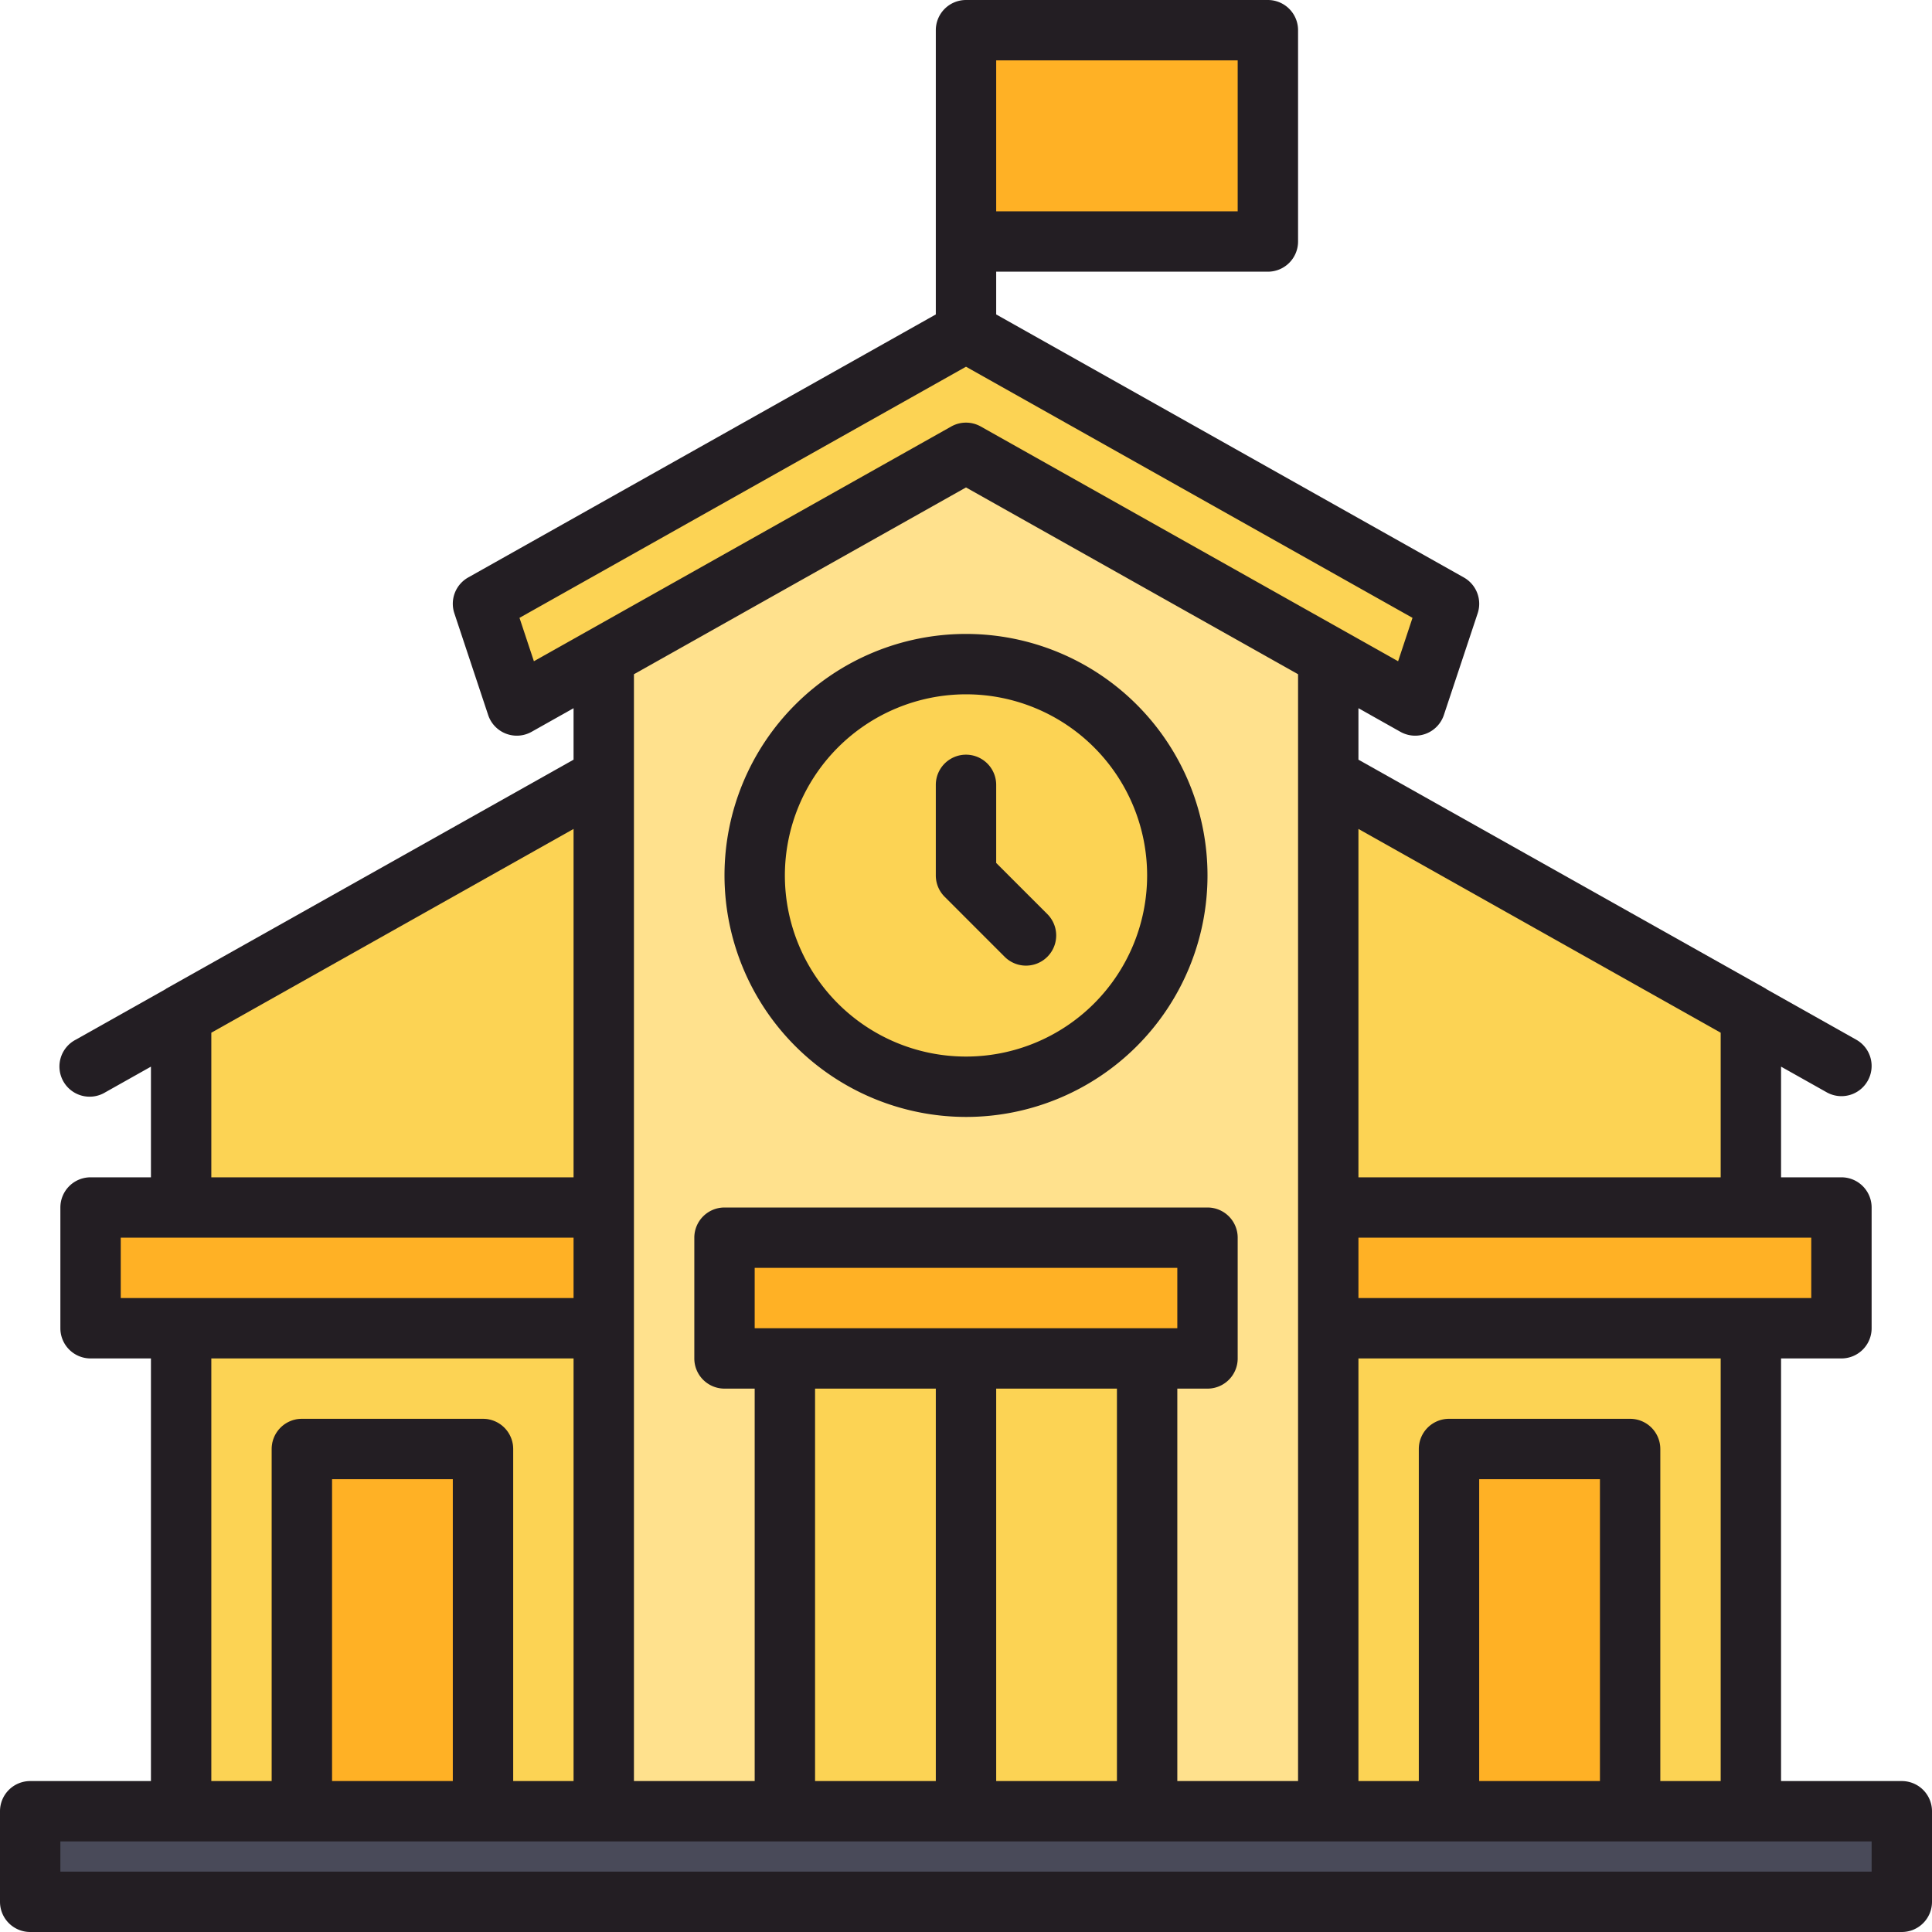
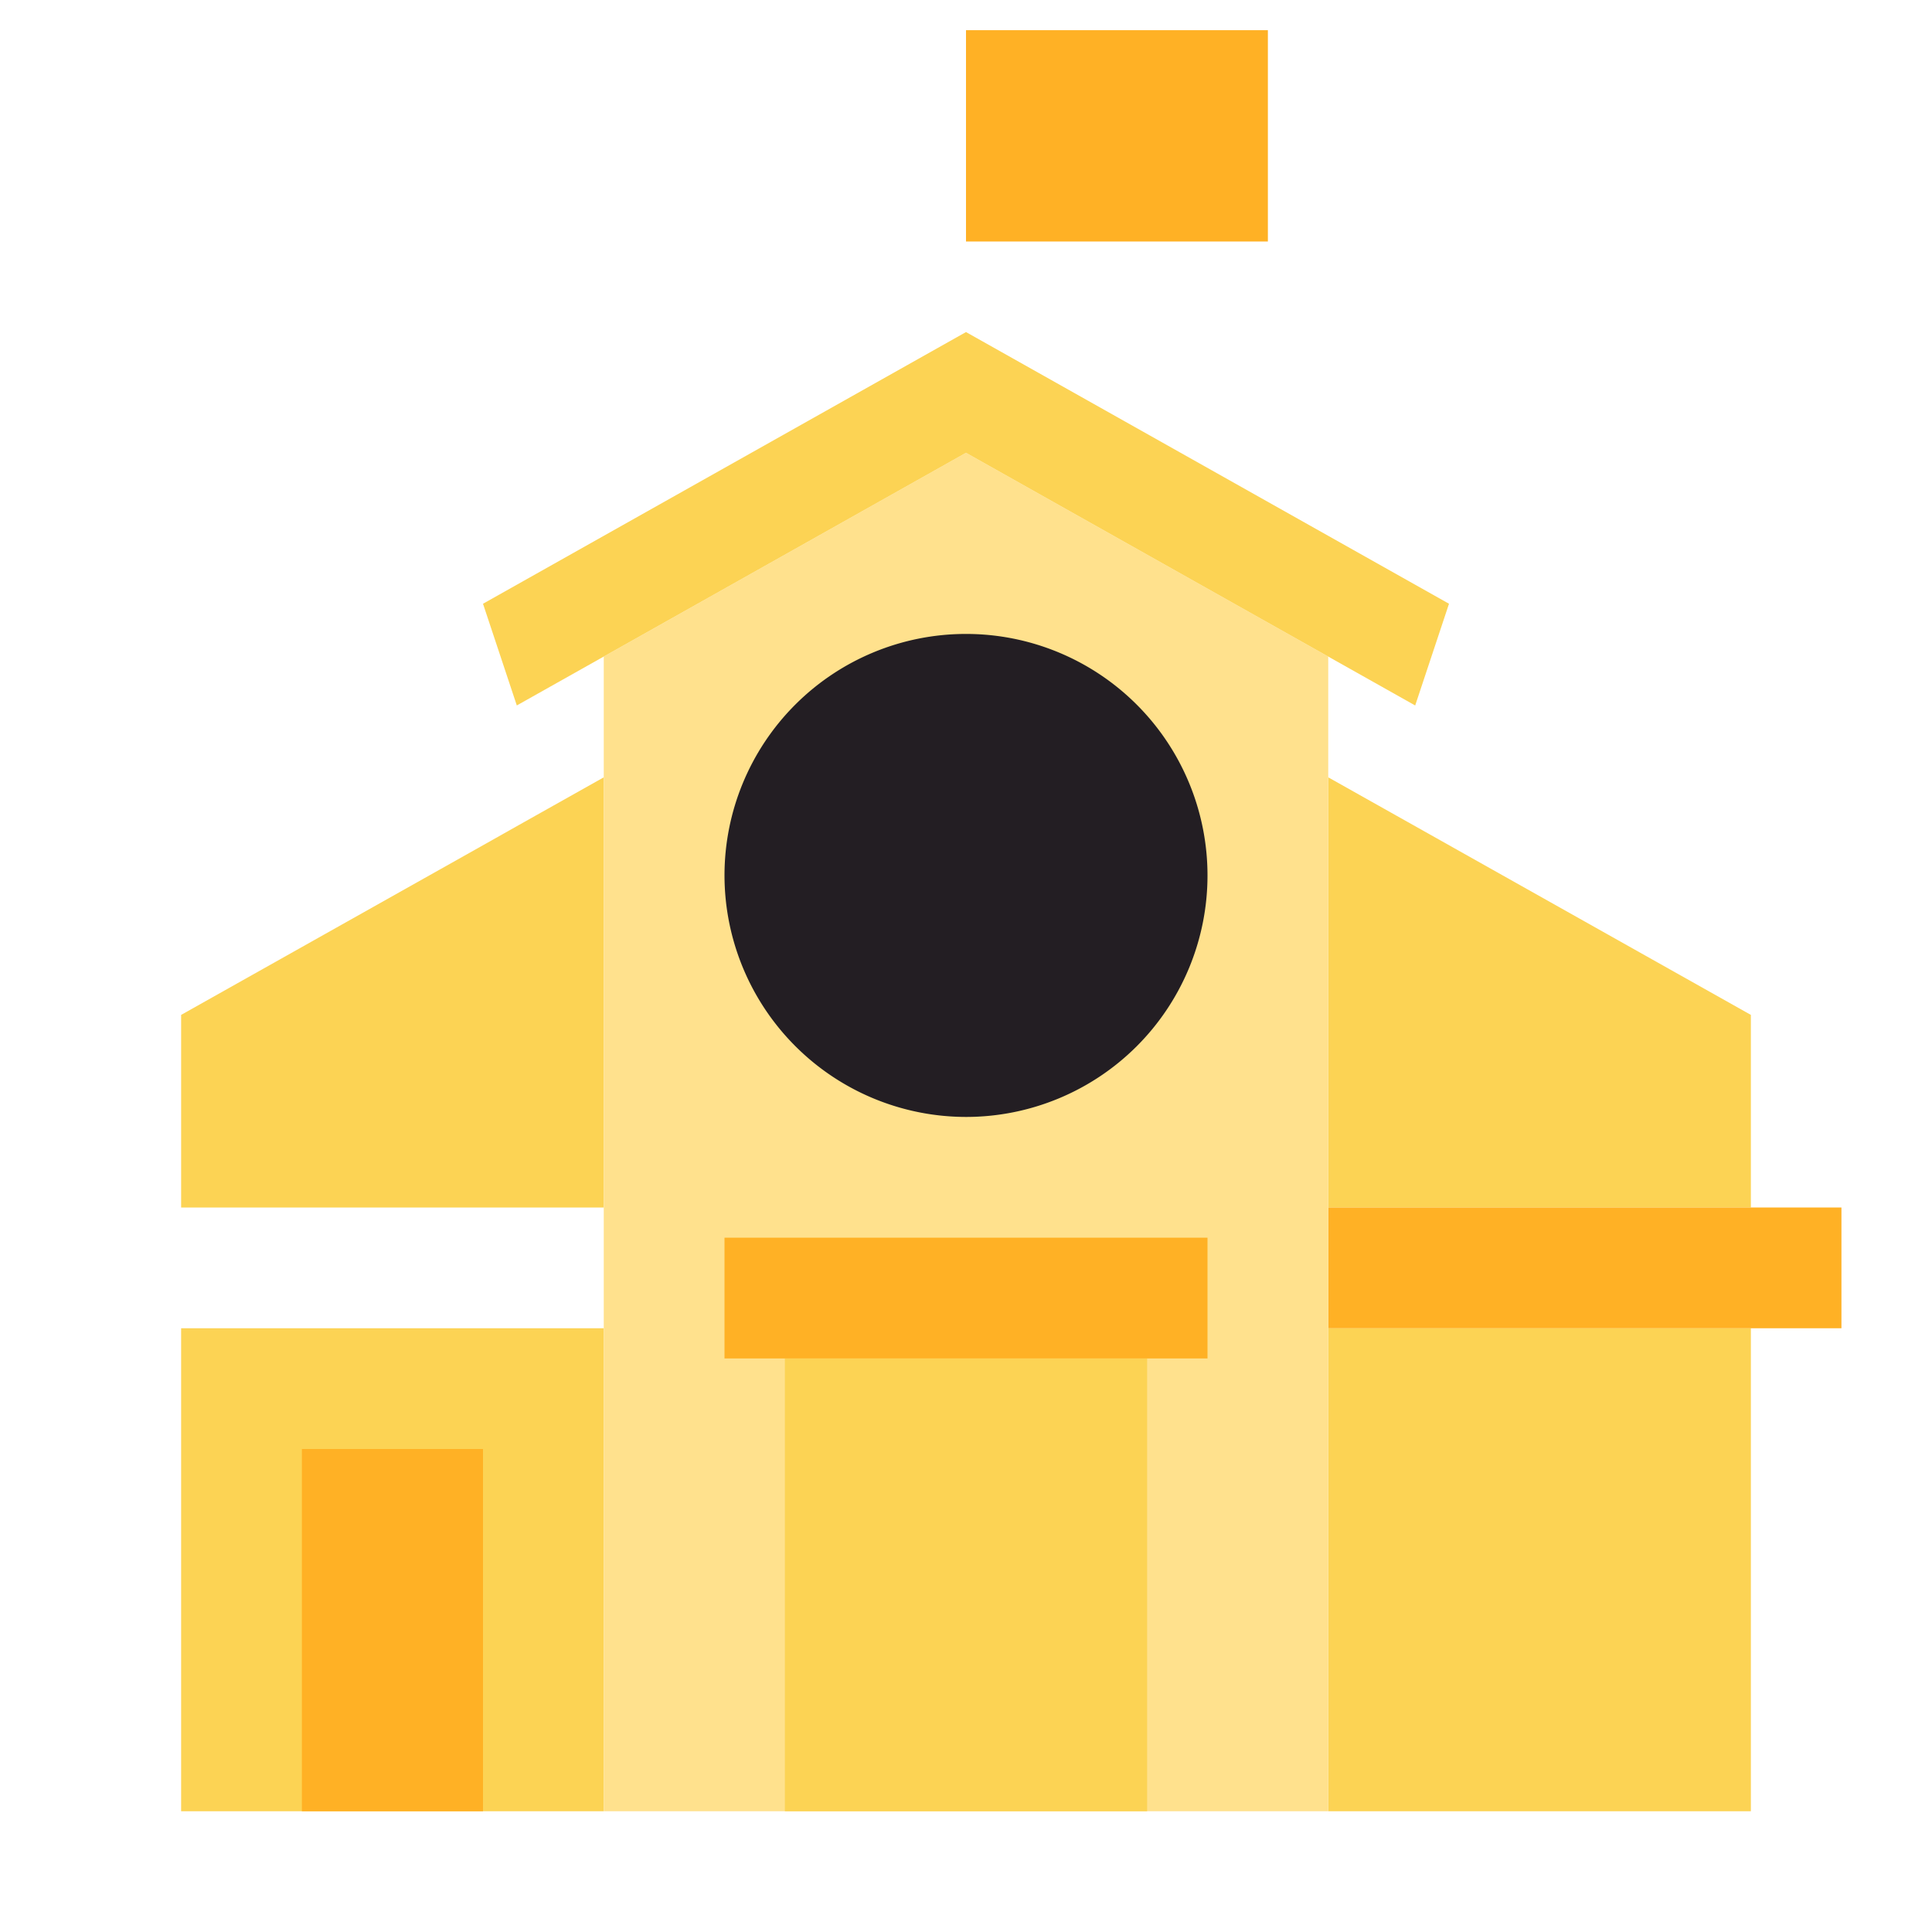
<svg xmlns="http://www.w3.org/2000/svg" viewBox="0 0 64 64">
  <title>Artboard-23</title>
  <g id="School_Building" data-name="School Building">
    <path d="M44 40V25.75c2.3 1.29 14 7.87 14 7.87V40z" style="fill:#fcd354" />
    <path d="M6 40V33.62L16 28c.064-.036 1.743-.984 4-2.25V40z" style="fill:#fcd354" />
    <rect x="44" y="44" width="14" height="16" style="fill:#fcd354" />
    <rect x="6" y="44" width="14" height="16" style="fill:#fcd354" />
    <rect x="44" y="40" width="17" height="4" style="fill:#ffb125" />
-     <rect x="3" y="40" width="17" height="4" style="fill:#ffb125" />
    <polygon points="20 60 20 21.75 32 15 44 21.75 44 60 20 60" style="fill:#ffe18d" />
    <circle cx="32" cy="29" r="7" style="fill:#fcd354" />
    <rect x="26" y="45" width="12" height="15" style="fill:#fcd354" />
    <rect x="32" y="1" width="10" height="7" style="fill:#ffb125" />
-     <rect x="48" y="48" width="6" height="12" style="fill:#ffb125" />
-     <rect x="9" y="47" width="8" height="14" rx="1" ry="1" style="fill:#ffb125" />
    <rect x="10" y="48" width="6" height="12" style="fill:#ffb125" />
    <polygon points="32 15 17.12 23.369 16 20 32 11 48 20 46.88 23.37 32 15" style="fill:#fcd354" />
-     <rect x="1" y="60" width="62" height="3" style="fill:#494a59" />
    <rect x="24" y="41" width="16" height="4" style="fill:#ffb125" />
-     <path d="M32 37a8 8 0 10-8-8 8.009 8.009.0 008 8zm0-14a6 6 0 11-6 6 6.007 6.007.0 016-6z" style="fill:#231e23" />
-     <path d="M63 59H59V45h2a1 1 0 001-1V40a1 1 0 00-1-1H59V35.334l1.51.849a.998.998.0 001.361-.381.998.998.0 00-.381-1.361L58.52 32.77c-.011-.006-.018-.016-.029-.022C47.963 26.832 45 25.165 45 25.165V23.46l1.39.782a1.001 1.001.0 001.44-.556l1.12-3.37a1.001 1.001.0 00-.459-1.187L33 10.416V9h9a1 1 0 001-1V1a1 1 0 00-1-1H32a1 1 0 00-1 1v9.416L15.51 19.129a.999.999.0 00-.459 1.187l1.12 3.37a1 1 0 001.439.556L19 23.46v1.705s.146-.08-13.49 7.583c-.011.006-.018.015-.028.021L2.51 34.441a1 1 0 10.98 1.742L5 35.334V39H3a1 1 0 00-1 1v4a1 1 0 001 1H5V59H1a1 1 0 00-1 1v3a1 1 0 001 1H63a1 1 0 001-1V60a1 1 0 00-1-1zm-6 0H55V48a1 1 0 00-1-1H48a1 1 0 00-1 1V59H45V45H57zm-4 0H49V49h4zm7-16H45V41H60zm-3-4H45V27.46l12 6.75zM33 2h8V7H33zM17.209 20.467 32 12.148l14.791 8.319-.477 1.438L32.49 14.129a.997.997.0 00-.98.0L17.686 21.904zM43 22.335V59H39V46h1a1 1 0 001-1V41a1 1 0 00-1-1H24a1 1 0 00-1 1v4a1 1 0 001 1h1V59H21V22.335l11-6.188zM27 59V46h4V59zM25 44V42H39v2zm8 2h4V59H33zM7 34.21l12-6.75V39H7zM4 41H19v2H4zm3 4H19V59H17V48a1 1 0 00-1-1H10a1 1 0 00-1 1V59H7zm8 14H11V49h4zm47 3H2V61H62z" style="fill:#231e23" />
+     <path d="M32 37a8 8 0 10-8-8 8.009 8.009.0 008 8zm0-14z" style="fill:#231e23" />
    <path d="M33.293 31.707a1 1 0 001.414-1.414L33 28.586V26a1 1 0 00-2 0v3a.999.999.0 00.293.707z" style="fill:#231e23" />
  </g>
</svg>